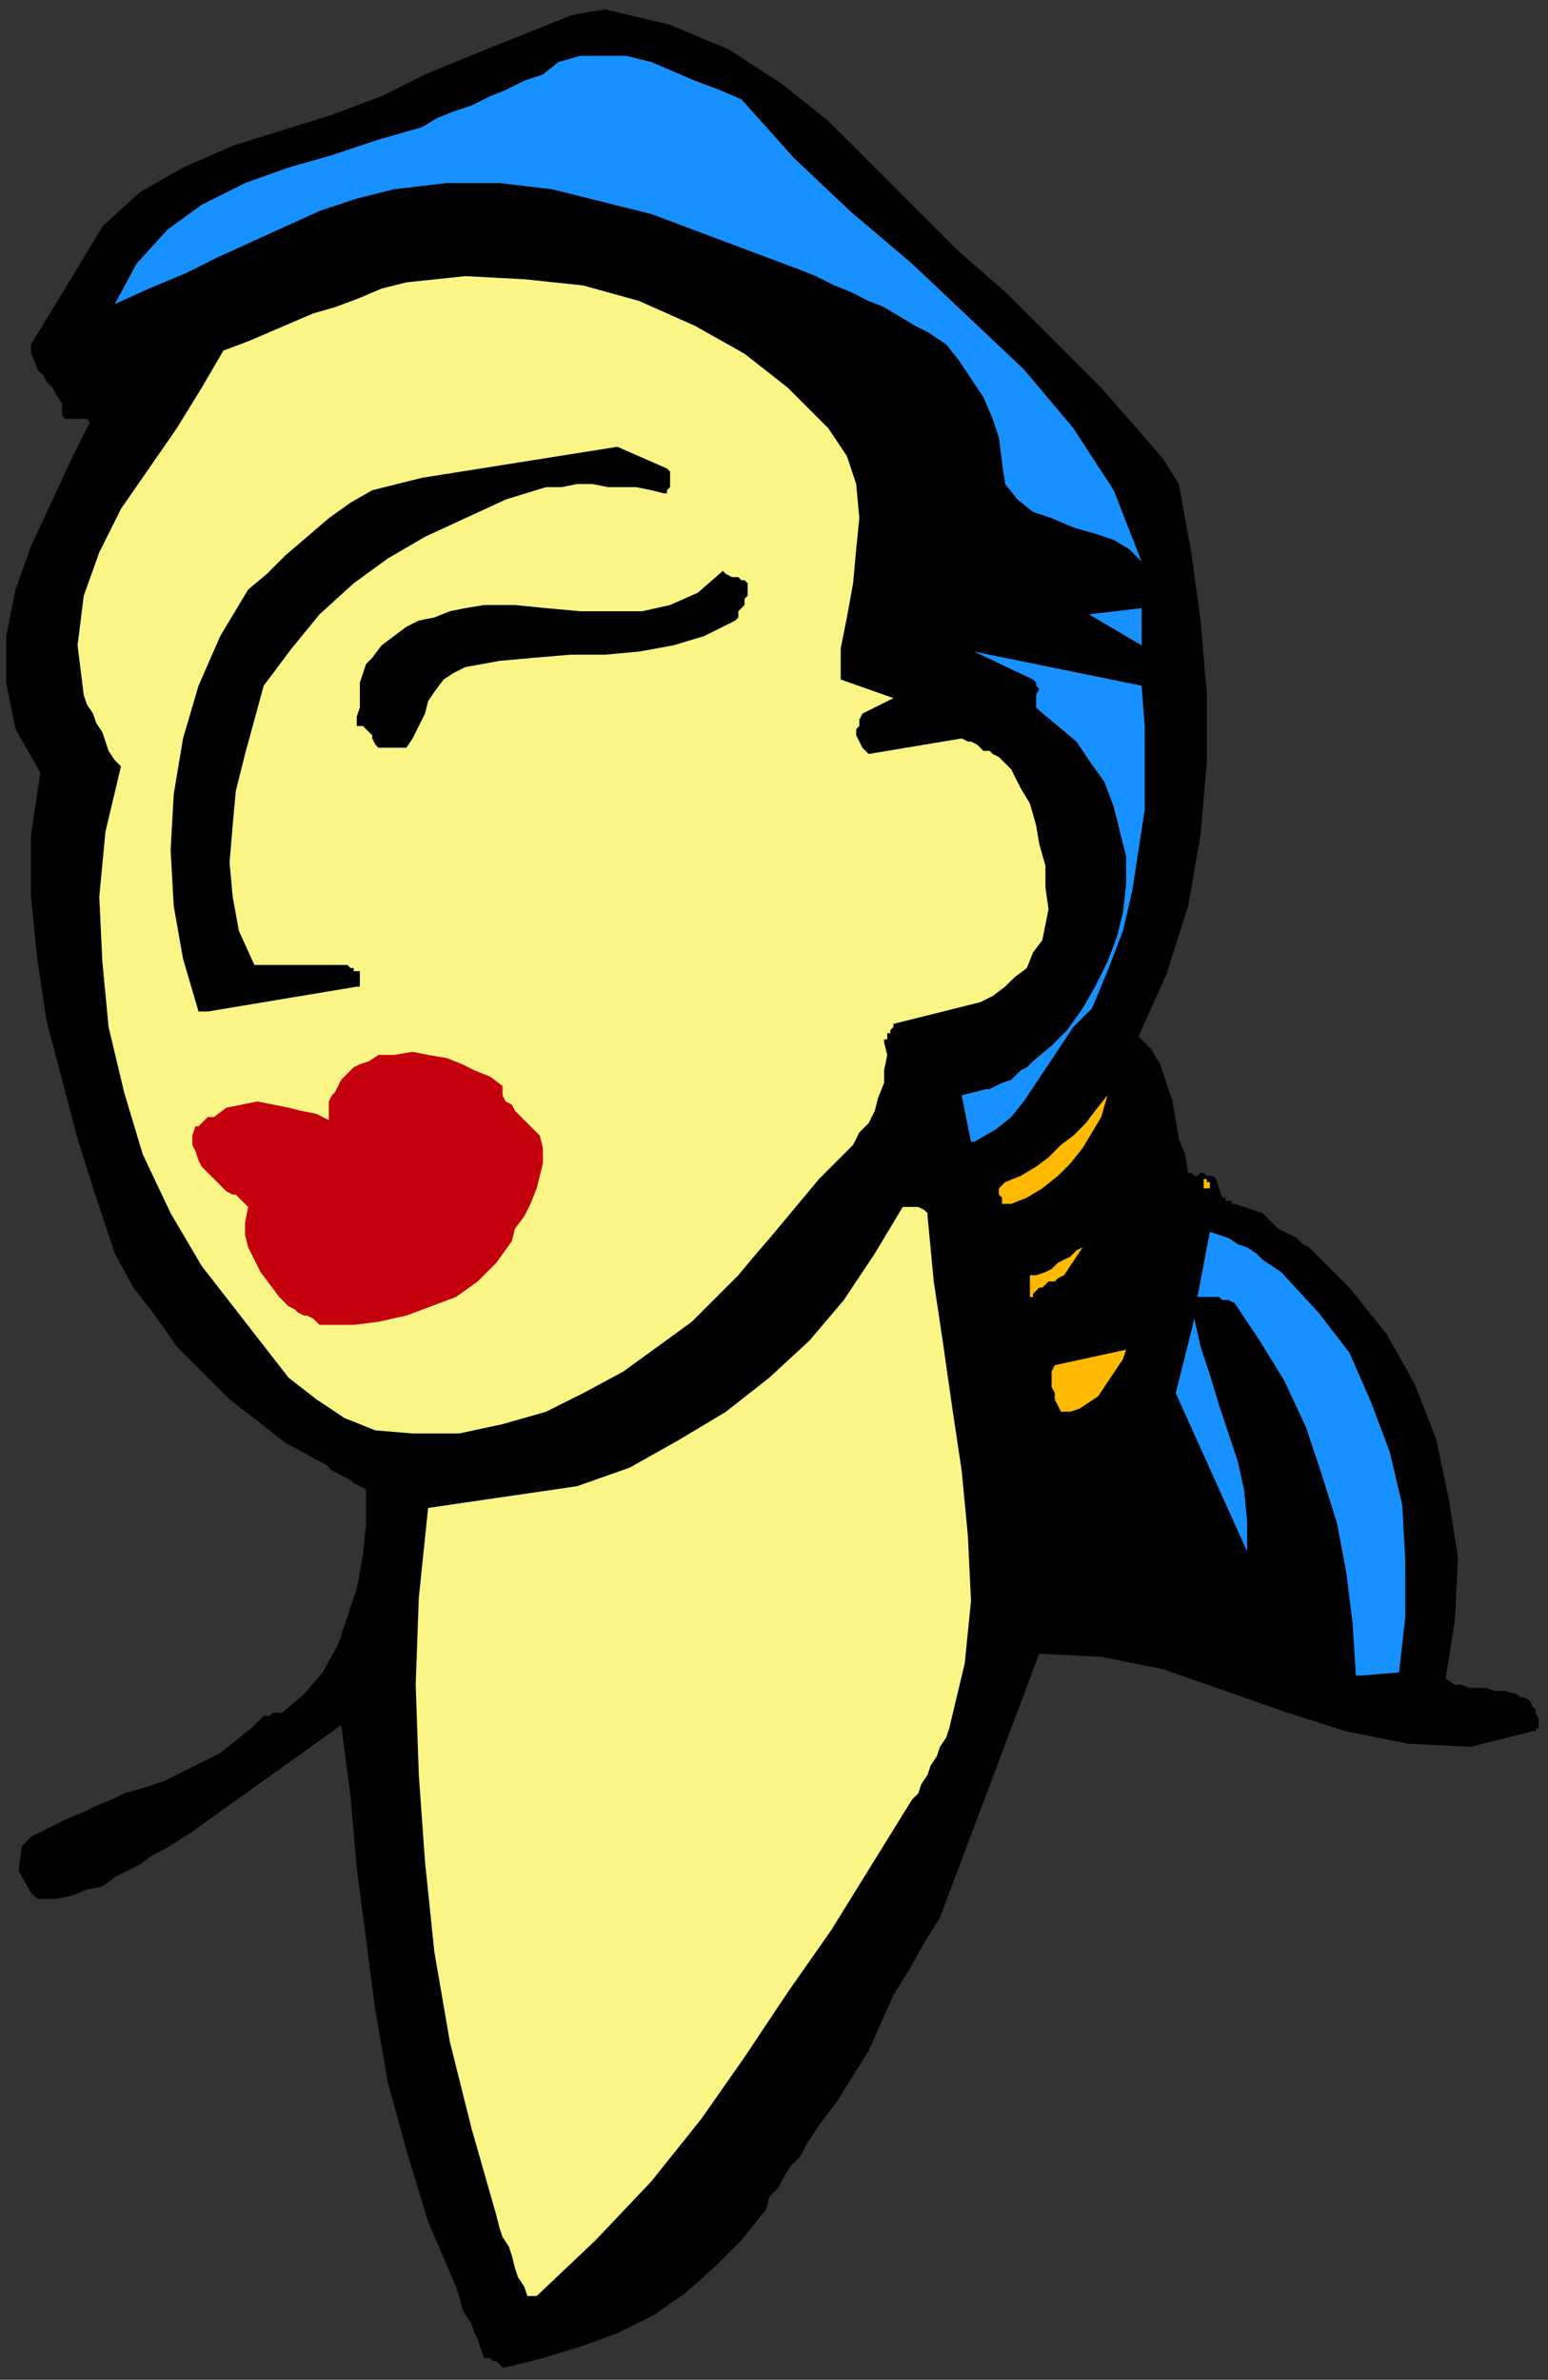
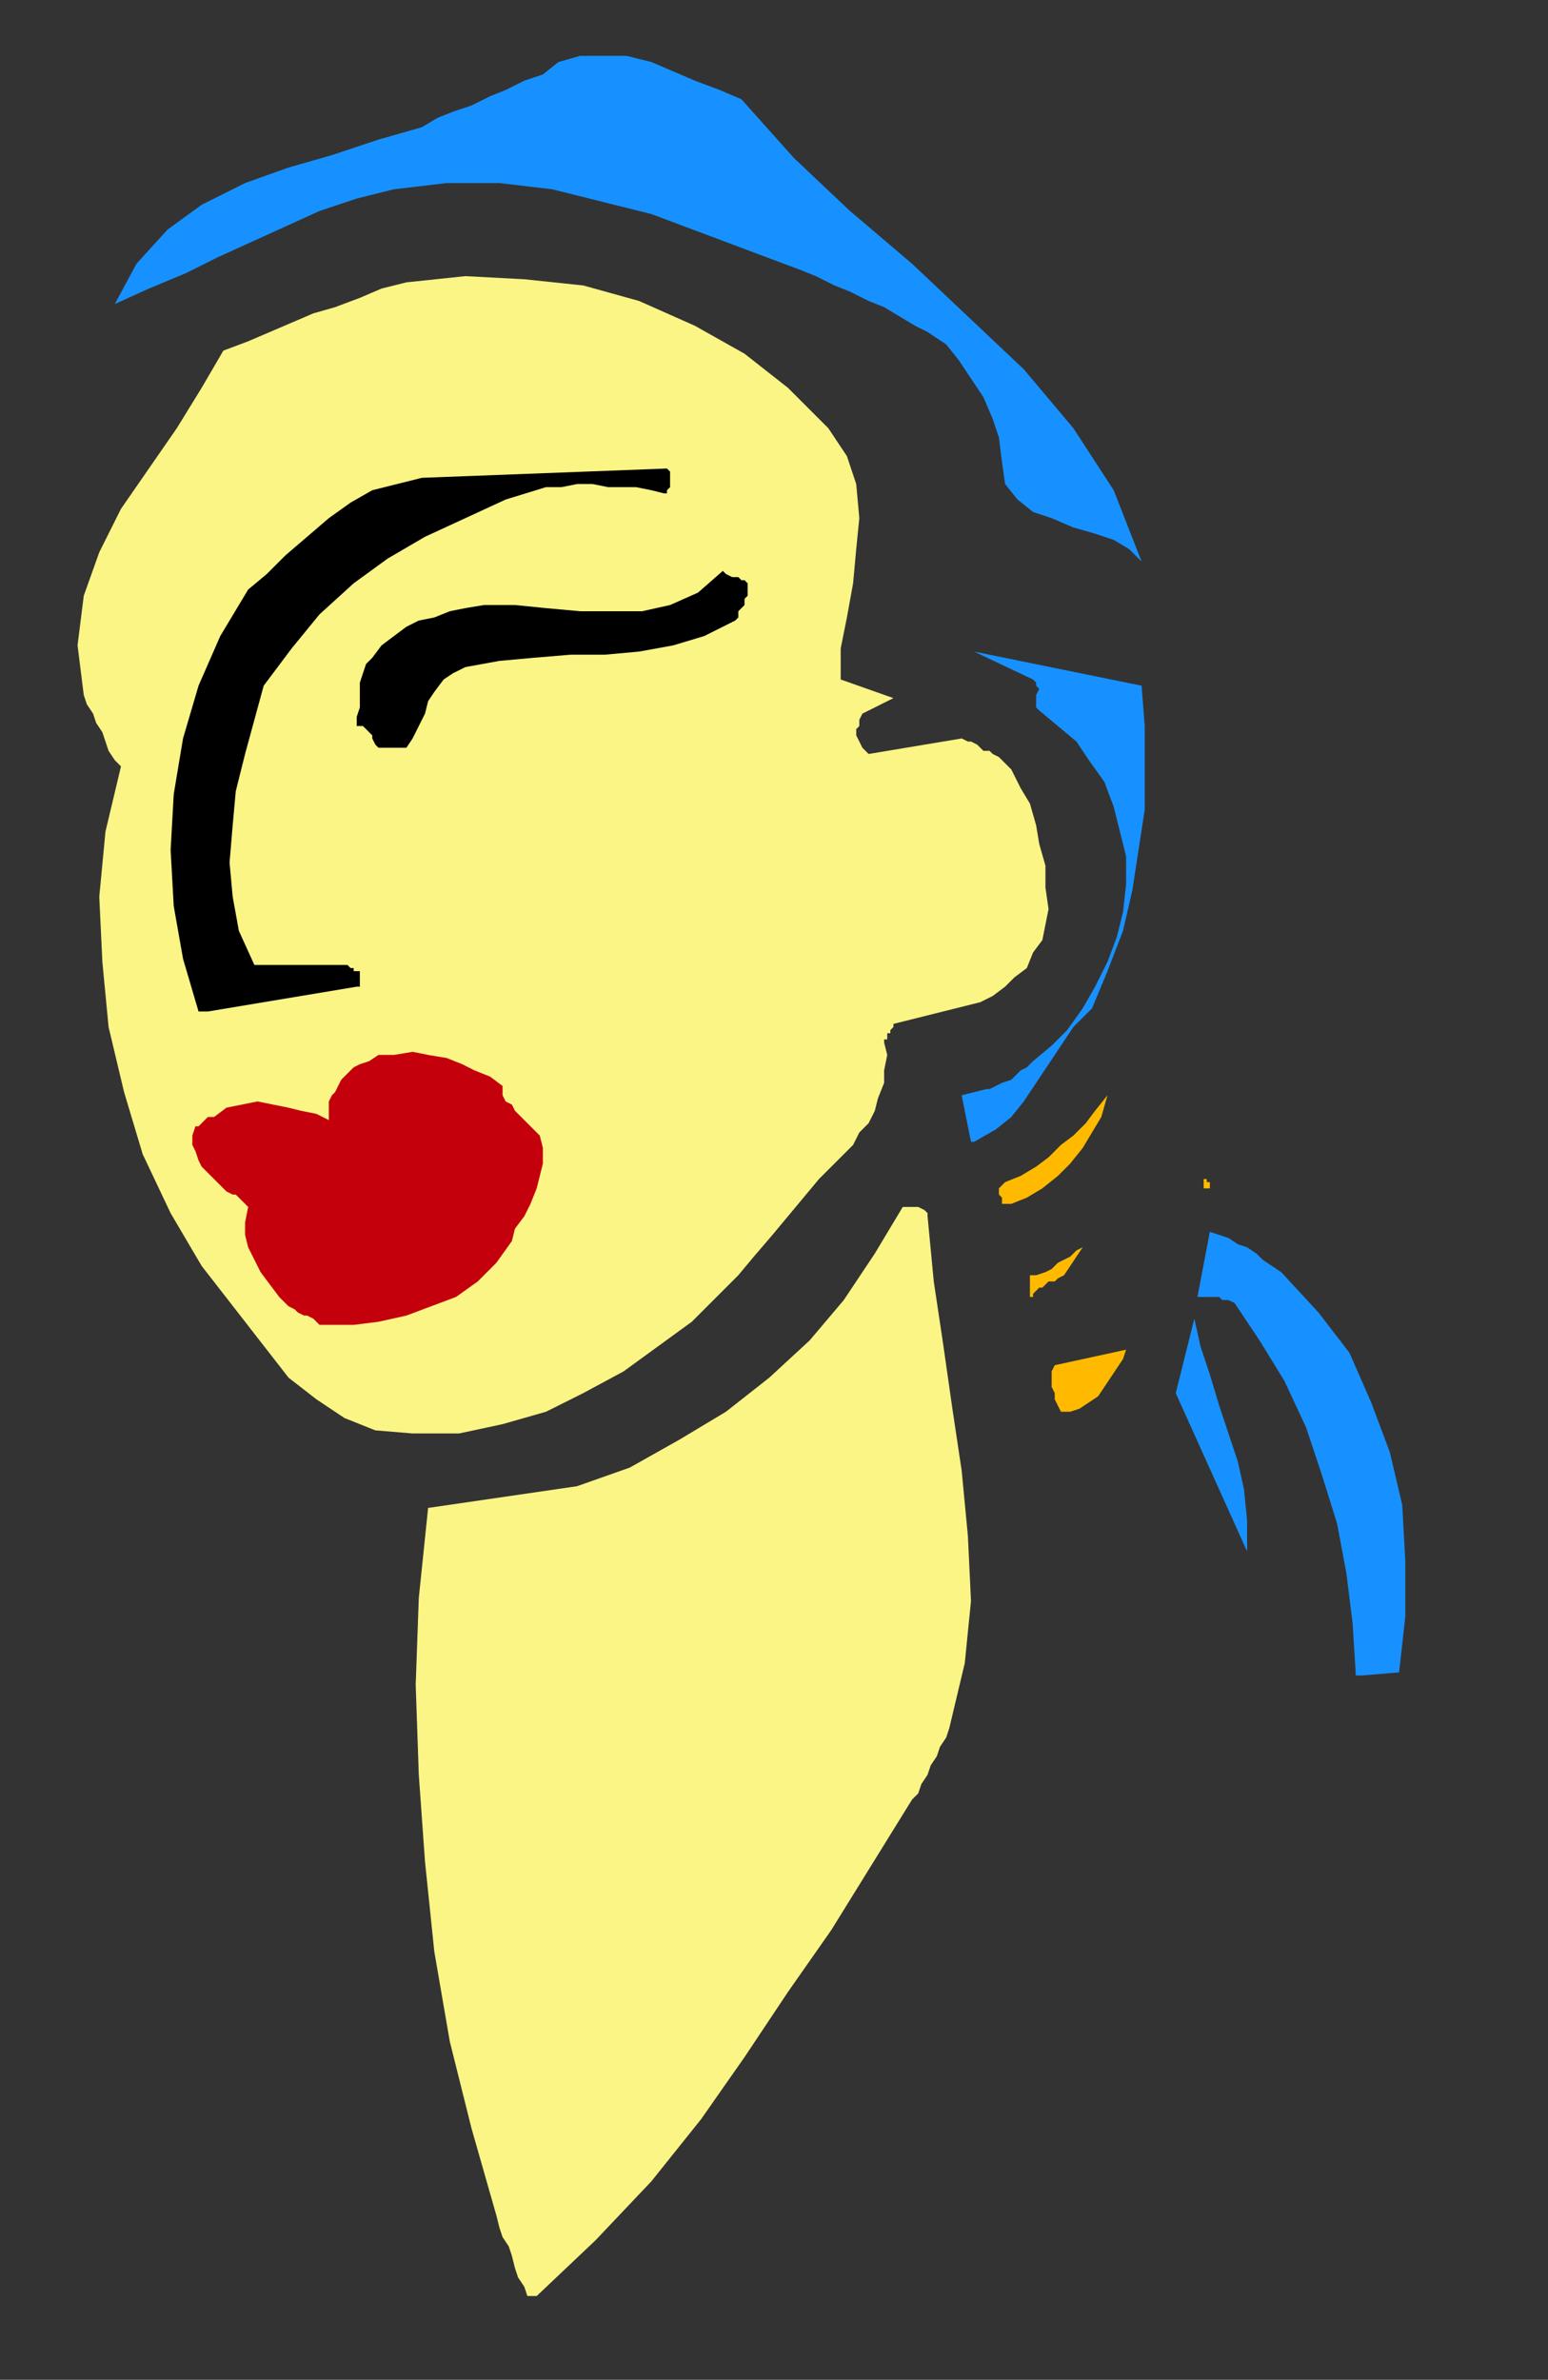
<svg xmlns="http://www.w3.org/2000/svg" xmlns:ns1="http://sodipodi.sourceforge.net/DTD/sodipodi-0.dtd" xmlns:ns2="http://www.inkscape.org/namespaces/inkscape" version="1.0" width="132.027mm" height="202.935mm" id="svg37" ns1:docname="CWOMN075.WMF">
  <rect width="100%" height="100%" fill="#333333" stroke="none" />
  <ns1:namedview pagecolor="#ffffff" bordercolor="#666666" borderopacity="1" objecttolerance="10" gridtolerance="10" guidetolerance="10" ns2:pageopacity="0" ns2:pageshadow="2" ns2:window-width="640" ns2:window-height="480" id="namedview39" />
  <defs id="defs3">
    <pattern id="WMFhbasepattern" patternUnits="userSpaceOnUse" width="6" height="6" x="0" y="0" />
  </defs>
  <path style="fill:none;stroke:none;" d="  M 0,0   L 498,0   L 498,766   L 0,766   z " id="path5" />
-   <path style="fill:#000000;fill-rule:evenodd;fill-opacity:1;stroke:none;" d="  M 163,763   L 175,760   L 188,756   L 199,752   L 211,746   L 221,739   L 230,731   L 239,722   L 247,712   L 248,708   L 251,705   L 253,701   L 255,698   L 258,695   L 260,691   L 262,688   L 264,685   L 270,677   L 275,669   L 280,661   L 284,652   L 288,643   L 293,635   L 298,626   L 303,618   L 335,533   L 355,534   L 375,538   L 395,545   L 415,552   L 434,558   L 454,562   L 474,563   L 494,558   L 494,558   L 494,558   L 494,558   L 495,558   L 495,557   L 496,557   L 496,556   L 496,555   L 496,554   L 495,552   L 495,551   L 494,550   L 493,548   L 491,547   L 490,547   L 489,546   L 485,545   L 482,545   L 479,544   L 477,544   L 474,544   L 471,543   L 469,543   L 466,541   L 469,522   L 470,502   L 467,483   L 463,464   L 456,446   L 447,430   L 435,415   L 422,402   L 420,401   L 418,399   L 416,398   L 414,397   L 412,396   L 411,395   L 409,393   L 407,391   L 398,388   L 397,388   L 397,387   L 397,387   L 396,387   L 395,387   L 395,386   L 394,386   L 394,386   L 392,380   L 391,379   L 390,379   L 390,379   L 389,379   L 388,378   L 388,378   L 387,378   L 386,379   L 386,379   L 386,379   L 385,379   L 385,379   L 385,379   L 384,378   L 384,378   L 383,378   L 382,372   L 380,367   L 379,361   L 378,355   L 376,349   L 374,343   L 371,338   L 367,334   L 376,314   L 383,292   L 387,269   L 389,246   L 389,223   L 387,200   L 384,178   L 380,156   L 375,148   L 369,141   L 362,133   L 355,125   L 347,117   L 340,110   L 332,102   L 324,94   L 309,81   L 295,67   L 281,53   L 267,39   L 252,27   L 235,16   L 216,8   L 195,3   L 189,4   L 184,5   L 179,7   L 174,9   L 169,11   L 164,13   L 159,15   L 154,17   L 137,24   L 123,31   L 107,37   L 91,42   L 75,47   L 59,54   L 45,62   L 33,73   L 24,88   L 10,111   L 10,114   L 11,116   L 12,119   L 14,121   L 15,123   L 17,125   L 18,127   L 20,130   L 20,130   L 20,130   L 20,131   L 20,132   L 20,132   L 20,133   L 20,133   L 20,134   L 20,134   L 21,135   L 22,135   L 24,135   L 25,135   L 26,135   L 28,135   L 29,136   L 23,148   L 17,161   L 10,176   L 5,190   L 2,205   L 2,220   L 5,235   L 13,249   L 10,269   L 10,289   L 12,309   L 15,329   L 20,348   L 25,367   L 31,386   L 37,404   L 43,415   L 50,424   L 57,434   L 65,442   L 74,451   L 83,458   L 92,465   L 103,471   L 105,472   L 107,474   L 109,475   L 111,476   L 113,477   L 114,478   L 116,479   L 118,480   L 118,491   L 117,501   L 115,512   L 112,521   L 109,530   L 104,539   L 98,546   L 91,552   L 90,552   L 90,552   L 89,552   L 88,552   L 88,552   L 87,553   L 86,553   L 85,553   L 81,557   L 76,561   L 71,565   L 65,568   L 59,571   L 53,574   L 47,576   L 40,578   L 36,580   L 31,582   L 27,584   L 22,586   L 18,588   L 14,590   L 10,592   L 7,595   L 6,603   L 10,610   L 11,611   L 11,611   L 12,612   L 13,612   L 14,612   L 15,612   L 17,612   L 18,612   L 23,611   L 28,609   L 33,608   L 37,605   L 41,603   L 45,601   L 49,598   L 53,596   L 61,591   L 68,586   L 75,581   L 82,576   L 89,571   L 96,566   L 103,561   L 110,556   L 113,579   L 115,602   L 118,625   L 121,648   L 125,671   L 131,693   L 138,716   L 147,737   L 148,740   L 149,744   L 150,746   L 152,749   L 153,752   L 154,754   L 155,757   L 156,760   L 157,760   L 158,760   L 159,761   L 160,761   L 161,762   L 161,762   L 162,763   L 163,763  z " id="path7" />
  <path style="fill:#faf585;fill-rule:evenodd;fill-opacity:1;stroke:none;" d="  M 173,740   L 192,722   L 210,703   L 226,683   L 240,663   L 254,642   L 268,622   L 281,601   L 294,580   L 296,578   L 297,575   L 299,572   L 300,569   L 302,566   L 303,563   L 305,560   L 306,557   L 311,536   L 313,516   L 312,495   L 310,474   L 307,454   L 304,433   L 301,413   L 299,392   L 299,391   L 299,391   L 298,390   L 296,389   L 295,389   L 294,389   L 292,389   L 291,389   L 282,404   L 272,419   L 261,432   L 248,444   L 234,455   L 219,464   L 203,473   L 186,479   L 138,486   L 135,515   L 134,543   L 135,572   L 137,600   L 140,629   L 145,658   L 152,686   L 160,714   L 161,718   L 162,721   L 164,724   L 165,727   L 166,731   L 167,734   L 169,737   L 170,740   L 170,740   L 170,740   L 171,740   L 171,740   L 171,740   L 172,740   L 172,740   L 173,740  z " id="path9" />
  <path style="fill:#1791ff;fill-rule:evenodd;fill-opacity:1;stroke:none;" d="  M 439,540   L 451,539   L 453,521   L 453,503   L 452,485   L 448,468   L 442,452   L 435,436   L 425,423   L 413,410   L 410,408   L 407,406   L 405,404   L 402,402   L 399,401   L 396,399   L 393,398   L 390,397   L 386,418   L 387,418   L 389,418   L 390,418   L 391,418   L 393,418   L 394,419   L 396,419   L 398,420   L 406,432   L 414,445   L 421,460   L 426,475   L 431,491   L 434,507   L 436,523   L 437,539   L 437,540   L 438,540   L 438,540   L 438,540   L 439,540   L 439,540   L 439,540   L 439,540  z " id="path11" />
  <path style="fill:#1791ff;fill-rule:evenodd;fill-opacity:1;stroke:none;" d="  M 402,500   L 402,490   L 401,480   L 399,471   L 396,462   L 393,453   L 390,443   L 387,434   L 385,425   L 379,449   L 402,500  z " id="path13" />
  <path style="fill:#faf585;fill-rule:evenodd;fill-opacity:1;stroke:none;" d="  M 133,462   L 148,462   L 162,459   L 176,455   L 188,449   L 201,442   L 212,434   L 223,426   L 232,417   L 238,411   L 243,405   L 249,398   L 254,392   L 259,386   L 264,380   L 269,375   L 275,369   L 277,365   L 280,362   L 282,358   L 283,354   L 285,349   L 285,345   L 286,340   L 285,336   L 285,335   L 286,335   L 286,334   L 286,333   L 287,333   L 287,332   L 288,331   L 288,330   L 316,323   L 320,321   L 324,318   L 327,315   L 331,312   L 333,307   L 336,303   L 337,298   L 338,293   L 337,286   L 337,279   L 335,272   L 334,266   L 332,259   L 329,254   L 326,248   L 322,244   L 320,243   L 319,242   L 317,242   L 316,241   L 315,240   L 313,239   L 312,239   L 310,238   L 280,243   L 279,242   L 278,241   L 277,239   L 276,237   L 276,235   L 277,234   L 277,232   L 278,230   L 288,225   L 271,219   L 271,209   L 273,199   L 275,188   L 276,177   L 277,167   L 276,156   L 273,147   L 267,138   L 254,125   L 240,114   L 224,105   L 206,97   L 188,92   L 169,90   L 150,89   L 131,91   L 123,93   L 116,96   L 108,99   L 101,101   L 94,104   L 87,107   L 80,110   L 72,113   L 65,125   L 57,138   L 48,151   L 39,164   L 32,178   L 27,192   L 25,208   L 27,224   L 28,227   L 30,230   L 31,233   L 33,236   L 34,239   L 35,242   L 37,245   L 39,247   L 34,268   L 32,289   L 33,310   L 35,331   L 40,352   L 46,372   L 55,391   L 65,408   L 72,417   L 79,426   L 86,435   L 93,444   L 102,451   L 111,457   L 121,461   L 133,462  z " id="path15" />
  <path style="fill:#ffba00;fill-rule:evenodd;fill-opacity:1;stroke:none;" d="  M 345,455   L 348,454   L 351,452   L 354,450   L 356,447   L 358,444   L 360,441   L 362,438   L 363,435   L 340,440   L 339,442   L 339,444   L 339,446   L 339,447   L 340,449   L 340,451   L 341,453   L 342,455   L 342,455   L 343,455   L 343,455   L 343,455   L 343,455   L 344,455   L 344,455   L 345,455  z " id="path17" />
  <path style="fill:#c4000c;fill-rule:evenodd;fill-opacity:1;stroke:none;" d="  M 105,427   L 114,427   L 122,426   L 131,424   L 139,421   L 147,418   L 154,413   L 160,407   L 165,400   L 166,396   L 169,392   L 171,388   L 173,383   L 174,379   L 175,375   L 175,370   L 174,366   L 172,364   L 170,362   L 168,360   L 166,358   L 165,356   L 163,355   L 162,353   L 162,350   L 158,347   L 153,345   L 149,343   L 144,341   L 138,340   L 133,339   L 127,340   L 122,340   L 119,342   L 116,343   L 114,344   L 112,346   L 110,348   L 109,350   L 108,352   L 107,353   L 106,355   L 106,356   L 106,356   L 106,357   L 106,358   L 106,359   L 106,360   L 106,361   L 102,359   L 97,358   L 93,357   L 88,356   L 83,355   L 78,356   L 73,357   L 69,360   L 68,360   L 67,360   L 66,361   L 66,361   L 65,362   L 65,362   L 64,363   L 63,363   L 62,366   L 62,369   L 63,371   L 64,374   L 65,376   L 67,378   L 69,380   L 71,382   L 72,383   L 73,384   L 75,385   L 76,385   L 77,386   L 78,387   L 79,388   L 80,389   L 79,394   L 79,398   L 80,402   L 82,406   L 84,410   L 87,414   L 90,418   L 93,421   L 95,422   L 96,423   L 98,424   L 99,424   L 101,425   L 102,426   L 103,427   L 105,427  z " id="path19" />
  <path style="fill:#ffba00;fill-rule:evenodd;fill-opacity:1;stroke:none;" d="  M 333,417   L 334,416   L 335,415   L 336,415   L 337,414   L 338,413   L 340,413   L 341,412   L 343,411   L 349,402   L 347,403   L 345,405   L 343,406   L 341,407   L 339,409   L 337,410   L 334,411   L 332,411   L 332,418   L 332,418   L 332,418   L 332,418   L 332,418   L 332,418   L 333,418   L 333,417   L 333,417  z " id="path21" />
  <path style="fill:#ffba00;fill-rule:evenodd;fill-opacity:1;stroke:none;" d="  M 326,388   L 331,386   L 336,383   L 341,379   L 345,375   L 349,370   L 352,365   L 355,360   L 357,353   L 353,358   L 350,362   L 346,366   L 342,369   L 338,373   L 334,376   L 329,379   L 324,381   L 323,382   L 323,382   L 322,383   L 322,384   L 322,385   L 323,386   L 323,387   L 323,388   L 323,388   L 324,388   L 324,388   L 325,388   L 325,388   L 325,388   L 326,388   L 326,388  z " id="path23" />
  <path style="fill:#ffba00;fill-rule:evenodd;fill-opacity:1;stroke:none;" d="  M 390,383   L 390,383   L 390,383   L 390,383   L 390,382   L 390,382   L 390,382   L 390,382   L 390,382   L 390,382   L 390,382   L 390,382   L 390,381   L 389,381   L 389,381   L 389,380   L 388,380   L 388,380   L 388,381   L 388,382   L 388,382   L 388,383   L 389,383   L 389,383   L 390,383  z " id="path25" />
  <path style="fill:#1791ff;fill-rule:evenodd;fill-opacity:1;stroke:none;" d="  M 314,368   L 321,364   L 326,360   L 330,355   L 334,349   L 338,343   L 342,337   L 346,331   L 352,325   L 357,313   L 362,300   L 365,287   L 367,274   L 369,261   L 369,247   L 369,234   L 368,221   L 314,210   L 333,219   L 334,220   L 334,221   L 335,222   L 334,224   L 334,225   L 334,226   L 334,228   L 335,229   L 341,234   L 347,239   L 351,245   L 356,252   L 359,260   L 361,268   L 363,276   L 363,285   L 362,294   L 360,302   L 357,310   L 353,318   L 349,325   L 344,332   L 339,337   L 333,342   L 331,344   L 329,345   L 327,347   L 326,348   L 323,349   L 321,350   L 319,351   L 318,351   L 310,353   L 313,368   L 313,368   L 313,368   L 314,368   L 314,368   L 314,368   L 314,368   L 314,368   L 314,368  z " id="path27" />
-   <path style="fill:#000000;fill-rule:evenodd;fill-opacity:1;stroke:none;" d="  M 67,326   L 115,318   L 116,318   L 116,318   L 116,317   L 116,316   L 116,316   L 116,315   L 116,314   L 116,313   L 115,313   L 115,313   L 114,313   L 114,312   L 113,312   L 113,312   L 112,311   L 112,311   L 82,311   L 77,300   L 75,289   L 74,278   L 75,266   L 76,255   L 79,243   L 82,232   L 85,221   L 94,209   L 103,198   L 114,188   L 125,180   L 137,173   L 150,167   L 163,161   L 176,157   L 181,157   L 186,156   L 191,156   L 196,157   L 200,157   L 205,157   L 210,158   L 214,159   L 215,159   L 215,158   L 216,157   L 216,156   L 216,155   L 216,153   L 216,152   L 215,151   L 199,144   L 136,154   L 128,156   L 120,158   L 113,162   L 106,167   L 99,173   L 92,179   L 86,185   L 80,190   L 71,205   L 64,221   L 59,238   L 56,256   L 55,274   L 56,292   L 59,309   L 64,326   L 64,326   L 65,326   L 65,326   L 66,326   L 66,326   L 67,326   L 67,326   L 67,326  z " id="path29" />
+   <path style="fill:#000000;fill-rule:evenodd;fill-opacity:1;stroke:none;" d="  M 67,326   L 115,318   L 116,318   L 116,318   L 116,317   L 116,316   L 116,316   L 116,315   L 116,314   L 116,313   L 115,313   L 115,313   L 114,313   L 114,312   L 113,312   L 113,312   L 112,311   L 112,311   L 82,311   L 77,300   L 75,289   L 74,278   L 75,266   L 76,255   L 79,243   L 82,232   L 85,221   L 94,209   L 103,198   L 114,188   L 125,180   L 137,173   L 150,167   L 163,161   L 176,157   L 181,157   L 186,156   L 191,156   L 196,157   L 200,157   L 205,157   L 210,158   L 214,159   L 215,159   L 215,158   L 216,157   L 216,156   L 216,155   L 216,153   L 216,152   L 215,151   L 136,154   L 128,156   L 120,158   L 113,162   L 106,167   L 99,173   L 92,179   L 86,185   L 80,190   L 71,205   L 64,221   L 59,238   L 56,256   L 55,274   L 56,292   L 59,309   L 64,326   L 64,326   L 65,326   L 65,326   L 66,326   L 66,326   L 67,326   L 67,326   L 67,326  z " id="path29" />
  <path style="fill:#000000;fill-rule:evenodd;fill-opacity:1;stroke:none;" d="  M 125,241   L 126,241   L 127,241   L 127,241   L 128,241   L 128,241   L 129,241   L 130,241   L 131,241   L 133,238   L 135,234   L 137,230   L 138,226   L 140,223   L 143,219   L 146,217   L 150,215   L 161,213   L 172,212   L 184,211   L 195,211   L 206,210   L 217,208   L 227,205   L 237,200   L 238,199   L 238,197   L 239,196   L 240,195   L 240,193   L 241,192   L 241,190   L 241,188   L 241,188   L 240,187   L 239,187   L 238,186   L 237,186   L 236,186   L 234,185   L 233,184   L 225,191   L 216,195   L 207,197   L 197,197   L 187,197   L 176,196   L 166,195   L 156,195   L 150,196   L 145,197   L 140,199   L 135,200   L 131,202   L 127,205   L 123,208   L 120,212   L 118,214   L 117,217   L 116,220   L 116,223   L 116,225   L 116,228   L 115,231   L 115,234   L 117,234   L 118,235   L 119,236   L 120,237   L 120,238   L 121,240   L 122,241   L 124,241   L 124,241   L 124,241   L 124,241   L 125,241   L 125,241   L 125,241   L 125,241   L 125,241  z " id="path31" />
-   <path style="fill:#1791ff;fill-rule:evenodd;fill-opacity:1;stroke:none;" d="  M 368,208   L 368,196   L 351,198   L 368,208  z " id="path33" />
  <path style="fill:#1791ff;fill-rule:evenodd;fill-opacity:1;stroke:none;" d="  M 368,181   L 359,158   L 346,138   L 330,119   L 312,102   L 294,85   L 274,68   L 256,51   L 239,32   L 232,29   L 224,26   L 217,23   L 210,20   L 202,18   L 195,18   L 187,18   L 180,20   L 175,24   L 169,26   L 163,29   L 158,31   L 152,34   L 146,36   L 141,38   L 136,41   L 122,45   L 107,50   L 93,54   L 79,59   L 65,66   L 54,74   L 44,85   L 37,98   L 48,93   L 60,88   L 70,83   L 81,78   L 92,73   L 103,68   L 115,64   L 127,61   L 144,59   L 161,59   L 178,61   L 194,65   L 210,69   L 226,75   L 242,81   L 258,87   L 263,89   L 269,92   L 274,94   L 280,97   L 285,99   L 290,102   L 295,105   L 299,107   L 305,111   L 309,116   L 313,122   L 317,128   L 320,135   L 322,141   L 323,149   L 324,156   L 328,161   L 333,165   L 339,167   L 346,170   L 353,172   L 359,174   L 364,177   L 368,181  z " id="path35" />
</svg>